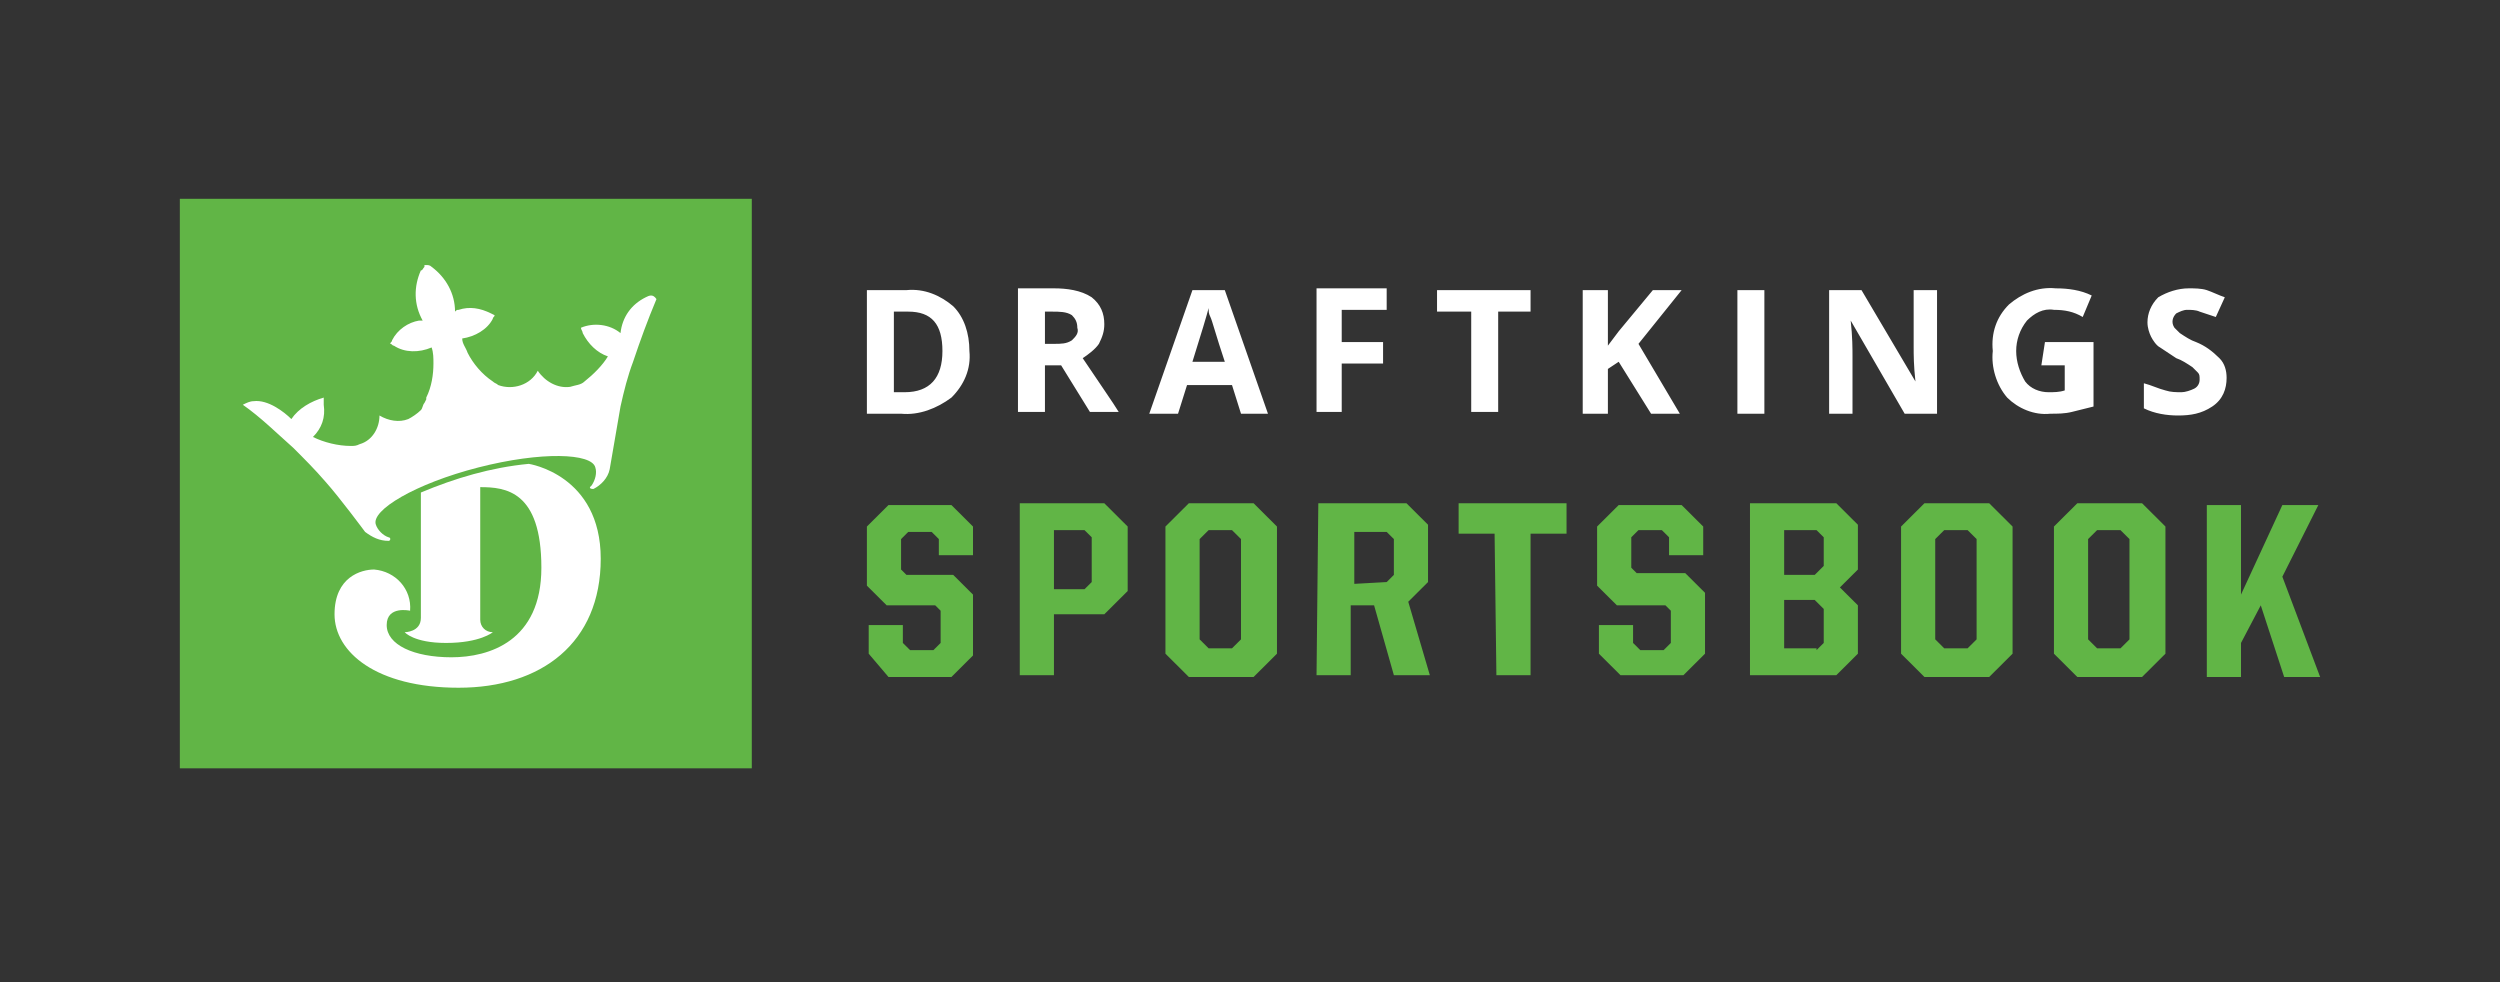
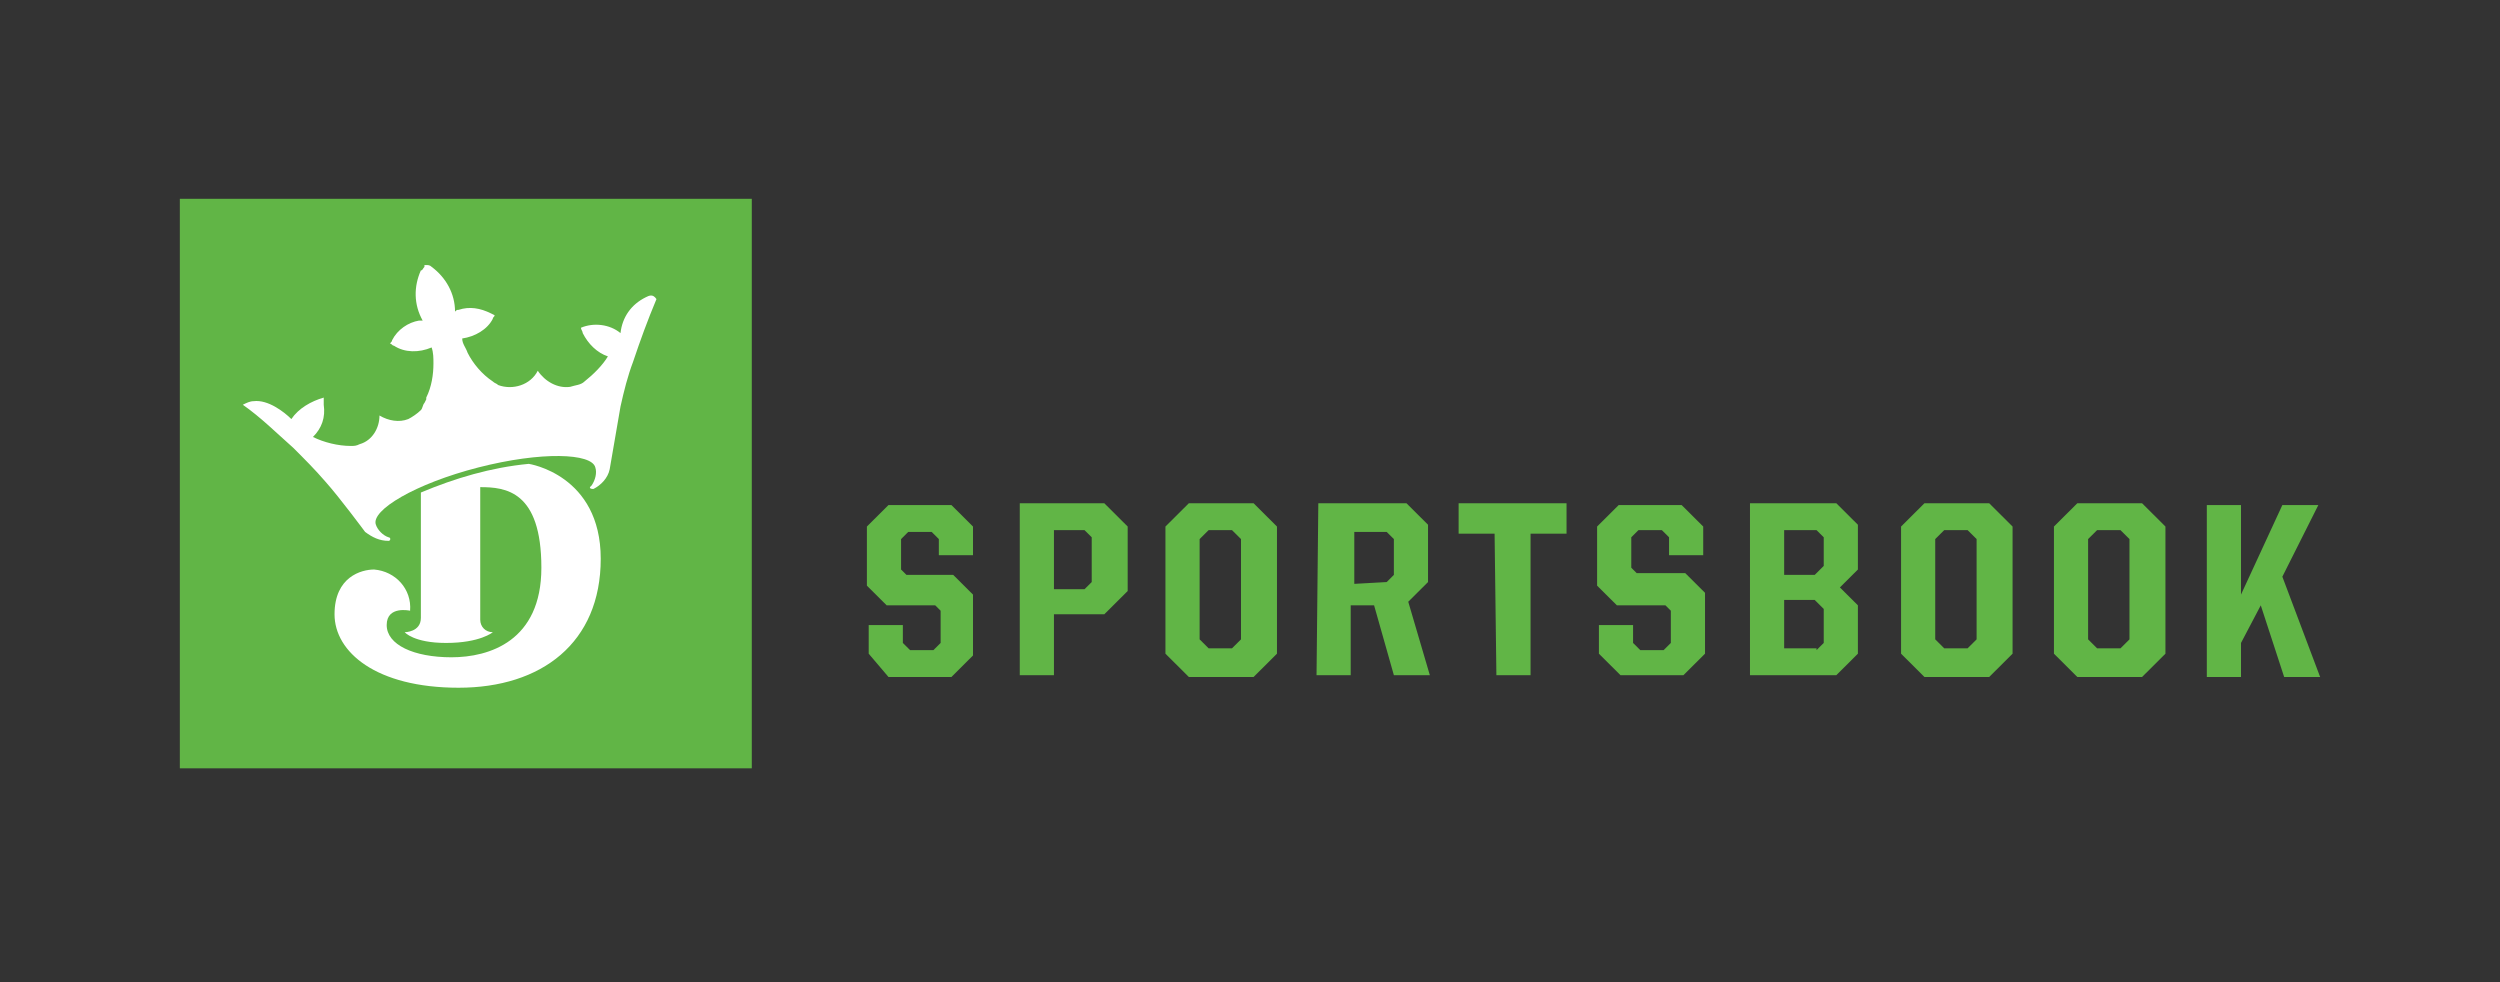
<svg xmlns="http://www.w3.org/2000/svg" width="140" height="55" viewBox="0 0 140 55" fill="none">
  <rect x="0" y="0" width="140" height="55" fill="#333333" stroke="none" />
-   <path d="M54.287 19.657C54.388 20.66 53.985 21.563 53.28 22.265C52.474 22.867 51.467 23.268 50.46 23.168H48.546V16.247H50.762C51.769 16.147 52.675 16.548 53.38 17.15C53.985 17.752 54.287 18.654 54.287 19.657ZM52.776 19.657C52.776 18.153 52.172 17.451 50.862 17.451H50.057V21.964H50.661C52.071 21.964 52.776 21.162 52.776 19.657ZM58.517 20.46V23.067H57.006V16.147H59.021C59.726 16.147 60.532 16.247 61.136 16.648C61.639 17.05 61.841 17.551 61.841 18.153C61.841 18.554 61.74 18.855 61.539 19.256C61.337 19.557 60.934 19.858 60.632 20.058C61.639 21.563 62.344 22.566 62.647 23.067H61.035L59.424 20.46H58.517ZM58.517 19.256H59.021C59.424 19.256 59.726 19.256 60.028 19.056C60.229 18.855 60.431 18.654 60.33 18.354C60.33 18.053 60.229 17.852 60.028 17.651C59.726 17.451 59.323 17.451 58.92 17.451H58.517V19.256ZM69.496 23.168L68.992 21.563H66.474L65.97 23.168H64.359L66.776 16.247H68.589L71.006 23.168H69.496ZM68.589 20.259C68.085 18.755 67.884 17.952 67.783 17.752C67.683 17.551 67.683 17.451 67.683 17.25C67.582 17.651 67.28 18.654 66.776 20.259H68.589ZM75.136 20.359H77.452V19.156H75.136V17.351H77.654V16.147H73.726V23.067H75.136V20.359ZM83.798 17.451H85.711V16.247H80.474V17.451H82.388V23.067H83.898V17.451H83.798ZM91.754 19.256L94.172 16.247H92.56L90.647 18.554L90.042 19.357V16.247H88.632V23.168H90.042V20.66L90.647 20.259L92.46 23.168H94.071L91.754 19.256ZM97.294 23.168H98.805V16.247H97.294V23.168ZM108.474 16.247H107.165V19.457C107.165 19.858 107.165 20.46 107.265 21.362L104.244 16.247H102.431V23.168H103.74V19.958C103.74 19.557 103.74 18.855 103.639 17.952L106.661 23.168H108.474V16.247ZM114.316 20.46H115.625V21.864C115.323 21.964 115.021 21.964 114.719 21.964C114.215 21.964 113.711 21.764 113.409 21.362C113.107 20.861 112.906 20.259 112.906 19.657C112.906 19.056 113.107 18.454 113.51 17.952C113.913 17.551 114.416 17.25 115.021 17.351C115.625 17.351 116.129 17.451 116.632 17.752L117.136 16.548C116.532 16.247 115.827 16.147 115.121 16.147C114.114 16.047 113.208 16.448 112.503 17.05C111.798 17.752 111.496 18.654 111.596 19.657C111.496 20.56 111.798 21.563 112.402 22.265C113.006 22.867 113.913 23.268 114.819 23.168C115.222 23.168 115.625 23.168 116.028 23.067C116.431 22.967 116.834 22.867 117.237 22.766V19.156H114.517L114.316 20.46ZM124.69 21.162C124.69 20.761 124.589 20.359 124.287 20.058C123.884 19.657 123.481 19.357 122.978 19.156C122.675 19.056 122.373 18.855 122.071 18.654C121.97 18.554 121.87 18.454 121.769 18.354C121.568 18.053 121.668 17.752 121.87 17.551C122.071 17.451 122.273 17.351 122.474 17.351C122.675 17.351 122.978 17.351 123.179 17.451C123.481 17.551 123.783 17.651 124.085 17.752L124.589 16.648C124.287 16.548 123.884 16.348 123.582 16.247C123.28 16.147 122.877 16.147 122.575 16.147C121.97 16.147 121.366 16.348 120.862 16.648C120.46 17.05 120.258 17.551 120.258 18.053C120.258 18.354 120.359 18.654 120.46 18.855C120.56 19.056 120.762 19.357 120.963 19.457C121.265 19.657 121.568 19.858 121.87 20.058C122.172 20.159 122.474 20.359 122.776 20.56C122.877 20.66 122.978 20.761 123.078 20.861C123.179 20.961 123.179 21.061 123.179 21.262C123.179 21.463 123.078 21.663 122.877 21.764C122.675 21.864 122.373 21.964 122.172 21.964C121.87 21.964 121.568 21.964 121.265 21.864C120.862 21.764 120.46 21.563 120.057 21.463V22.867C120.661 23.168 121.366 23.268 121.97 23.268C122.675 23.268 123.28 23.168 123.884 22.766C124.488 22.365 124.69 21.764 124.69 21.162Z" fill="white" />
  <path d="M42.1 11.133H10.071V43.026H42.1V11.133Z" fill="#61B546" />
  <path d="M36.158 16.649C35.352 17.05 34.849 17.752 34.748 18.654C34.143 18.153 33.237 18.053 32.532 18.354C32.532 18.454 32.633 18.554 32.633 18.654C32.935 19.256 33.438 19.758 34.043 19.958C33.741 20.46 33.237 20.961 32.733 21.362C32.532 21.563 32.23 21.563 31.928 21.663C31.223 21.764 30.517 21.362 30.115 20.761C29.712 21.563 28.705 21.864 27.899 21.563C27.798 21.463 27.697 21.463 27.597 21.362C26.992 20.961 26.489 20.359 26.187 19.758C26.086 19.457 25.884 19.256 25.884 18.955C26.59 18.855 27.294 18.454 27.597 17.852C27.597 17.752 27.697 17.752 27.697 17.651L27.496 17.551C26.892 17.25 26.287 17.15 25.683 17.351C25.582 17.351 25.582 17.351 25.482 17.451C25.482 16.448 24.978 15.545 24.172 14.944C24.072 14.843 23.971 14.843 23.87 14.843H23.769V14.944C23.669 15.044 23.669 15.144 23.568 15.144C23.165 16.047 23.165 17.05 23.669 17.952H23.467C22.863 18.053 22.259 18.454 21.956 19.056C21.956 19.156 21.856 19.156 21.856 19.256C21.956 19.256 21.956 19.357 22.057 19.357C22.661 19.758 23.467 19.758 24.172 19.457C24.273 19.758 24.273 20.058 24.273 20.359C24.273 20.961 24.172 21.663 23.87 22.265C23.87 22.265 23.87 22.265 23.87 22.365L23.769 22.566C23.669 22.666 23.669 22.867 23.568 22.967C23.366 23.168 23.064 23.368 22.863 23.468C22.359 23.669 21.755 23.569 21.251 23.268C21.251 23.97 20.849 24.672 20.143 24.873C19.942 24.973 19.841 24.973 19.64 24.973C18.935 24.973 18.129 24.772 17.525 24.471C18.028 23.97 18.23 23.368 18.129 22.666C18.129 22.566 18.129 22.365 18.129 22.265C17.424 22.466 16.719 22.867 16.316 23.468C15.913 23.067 15.007 22.365 14.201 22.466C13.999 22.466 13.798 22.566 13.597 22.666C14.604 23.368 15.51 24.271 16.417 25.073C17.021 25.675 17.625 26.277 18.23 26.979C19.035 27.881 20.446 29.787 20.446 29.787C20.849 30.088 21.251 30.288 21.755 30.288C21.856 30.288 21.856 30.188 21.856 30.188C21.856 30.088 21.755 30.088 21.755 30.088C21.453 29.988 21.151 29.687 21.05 29.386C20.748 28.583 23.266 27.079 26.791 26.176C30.316 25.274 33.136 25.374 33.338 26.176C33.438 26.477 33.338 26.878 33.136 27.179L33.035 27.28C33.035 27.38 33.136 27.38 33.237 27.38C33.64 27.179 34.043 26.778 34.143 26.277C34.143 26.277 34.546 23.97 34.748 22.766C34.949 21.864 35.151 21.061 35.453 20.259C35.856 19.056 36.259 17.952 36.762 16.749C36.561 16.448 36.359 16.548 36.158 16.649Z" fill="white" />
  <path d="M23.569 27.581C25.483 26.778 27.497 26.177 29.612 25.976C29.612 25.976 33.641 26.578 33.641 31.291C33.641 36.005 30.317 38.513 25.684 38.513C21.051 38.513 18.734 36.507 18.734 34.401C18.734 32.294 20.245 31.893 20.95 31.893C22.159 31.994 23.065 32.996 22.965 34.2C22.965 34.2 21.655 33.899 21.655 35.002C21.655 36.105 23.166 36.808 25.281 36.808C27.396 36.808 30.317 35.905 30.317 31.793C30.317 27.48 28.303 27.28 26.893 27.28V34.701C26.893 35.103 27.195 35.404 27.598 35.404C27.598 35.404 26.893 36.005 24.979 36.005C23.166 36.005 22.663 35.404 22.663 35.404C22.663 35.404 23.569 35.404 23.569 34.601C23.569 33.799 23.569 27.581 23.569 27.581Z" fill="white" />
  <path d="M97.999 28.182H102.834L104.042 29.386V31.893L103.035 32.896L104.042 33.899V36.607L102.834 37.81H97.999V28.182ZM101.625 32.194L102.129 31.692V30.088L101.726 29.687H99.913V32.194H101.625ZM101.726 36.406L102.129 36.005V34.1L101.625 33.598H99.913V36.306H101.726V36.406ZM106.46 36.607V29.486L107.769 28.182H111.395L112.704 29.486V36.607L111.395 37.911H107.769L106.46 36.607ZM110.186 36.306L110.69 35.804V30.188L110.186 29.687H108.877L108.373 30.188V35.804L108.877 36.306H110.186ZM115.021 36.607V29.486L116.33 28.182H119.956L121.265 29.486V36.607L119.956 37.911H116.33L115.021 36.607ZM118.747 36.306L119.251 35.804V30.188L118.747 29.687H117.438L116.934 30.188V35.804L117.438 36.306H118.747ZM127.913 37.911H129.927L127.812 32.294L129.827 28.283H127.812L125.496 33.297V28.283H123.582V37.911H125.496V36.005L126.603 33.899L127.913 37.911ZM49.755 37.911H53.28L54.488 36.707V33.297L53.38 32.194H50.762L50.46 31.893V30.188L50.862 29.787H52.172L52.575 30.188V31.091H54.488V29.486L53.28 28.283H49.755L48.546 29.486V32.796L49.654 33.899H52.373L52.675 34.2V36.005L52.273 36.406H50.963L50.56 36.005V35.002H48.647V36.607L49.755 37.911ZM57.006 28.182H61.841L63.15 29.486V33.097L61.841 34.4H59.021V37.81H57.107V28.182H57.006ZM60.733 32.996L61.136 32.595V30.088L60.733 29.687H59.021V32.996H60.733ZM65.265 36.607V29.486L66.575 28.182H70.201L71.51 29.486V36.607L70.201 37.911H66.575L65.265 36.607ZM68.992 36.306L69.496 35.804V30.188L68.992 29.687H67.683L67.179 30.188V35.804L67.683 36.306H68.992ZM73.826 28.182H78.762L79.97 29.386V32.595L78.862 33.698L80.071 37.81H78.057L76.949 33.899H75.639V37.81H73.726L73.826 28.182ZM77.654 32.595L78.057 32.194V30.188L77.654 29.787H75.841V32.696L77.654 32.595ZM83.798 37.81H85.711V29.887H87.726V28.182H81.683V29.887H83.697L83.798 37.81ZM90.747 37.81H94.272L95.481 36.607V33.197L94.373 32.094H91.654L91.352 31.793V30.088L91.754 29.687H93.064L93.467 30.088V31.091H95.38V29.486L94.172 28.283H90.647L89.438 29.486V32.796L90.546 33.899H93.265L93.567 34.2V36.005L93.165 36.406H91.855L91.452 36.005V35.002H89.539V36.607L90.747 37.81Z" fill="#61B546" />
</svg>